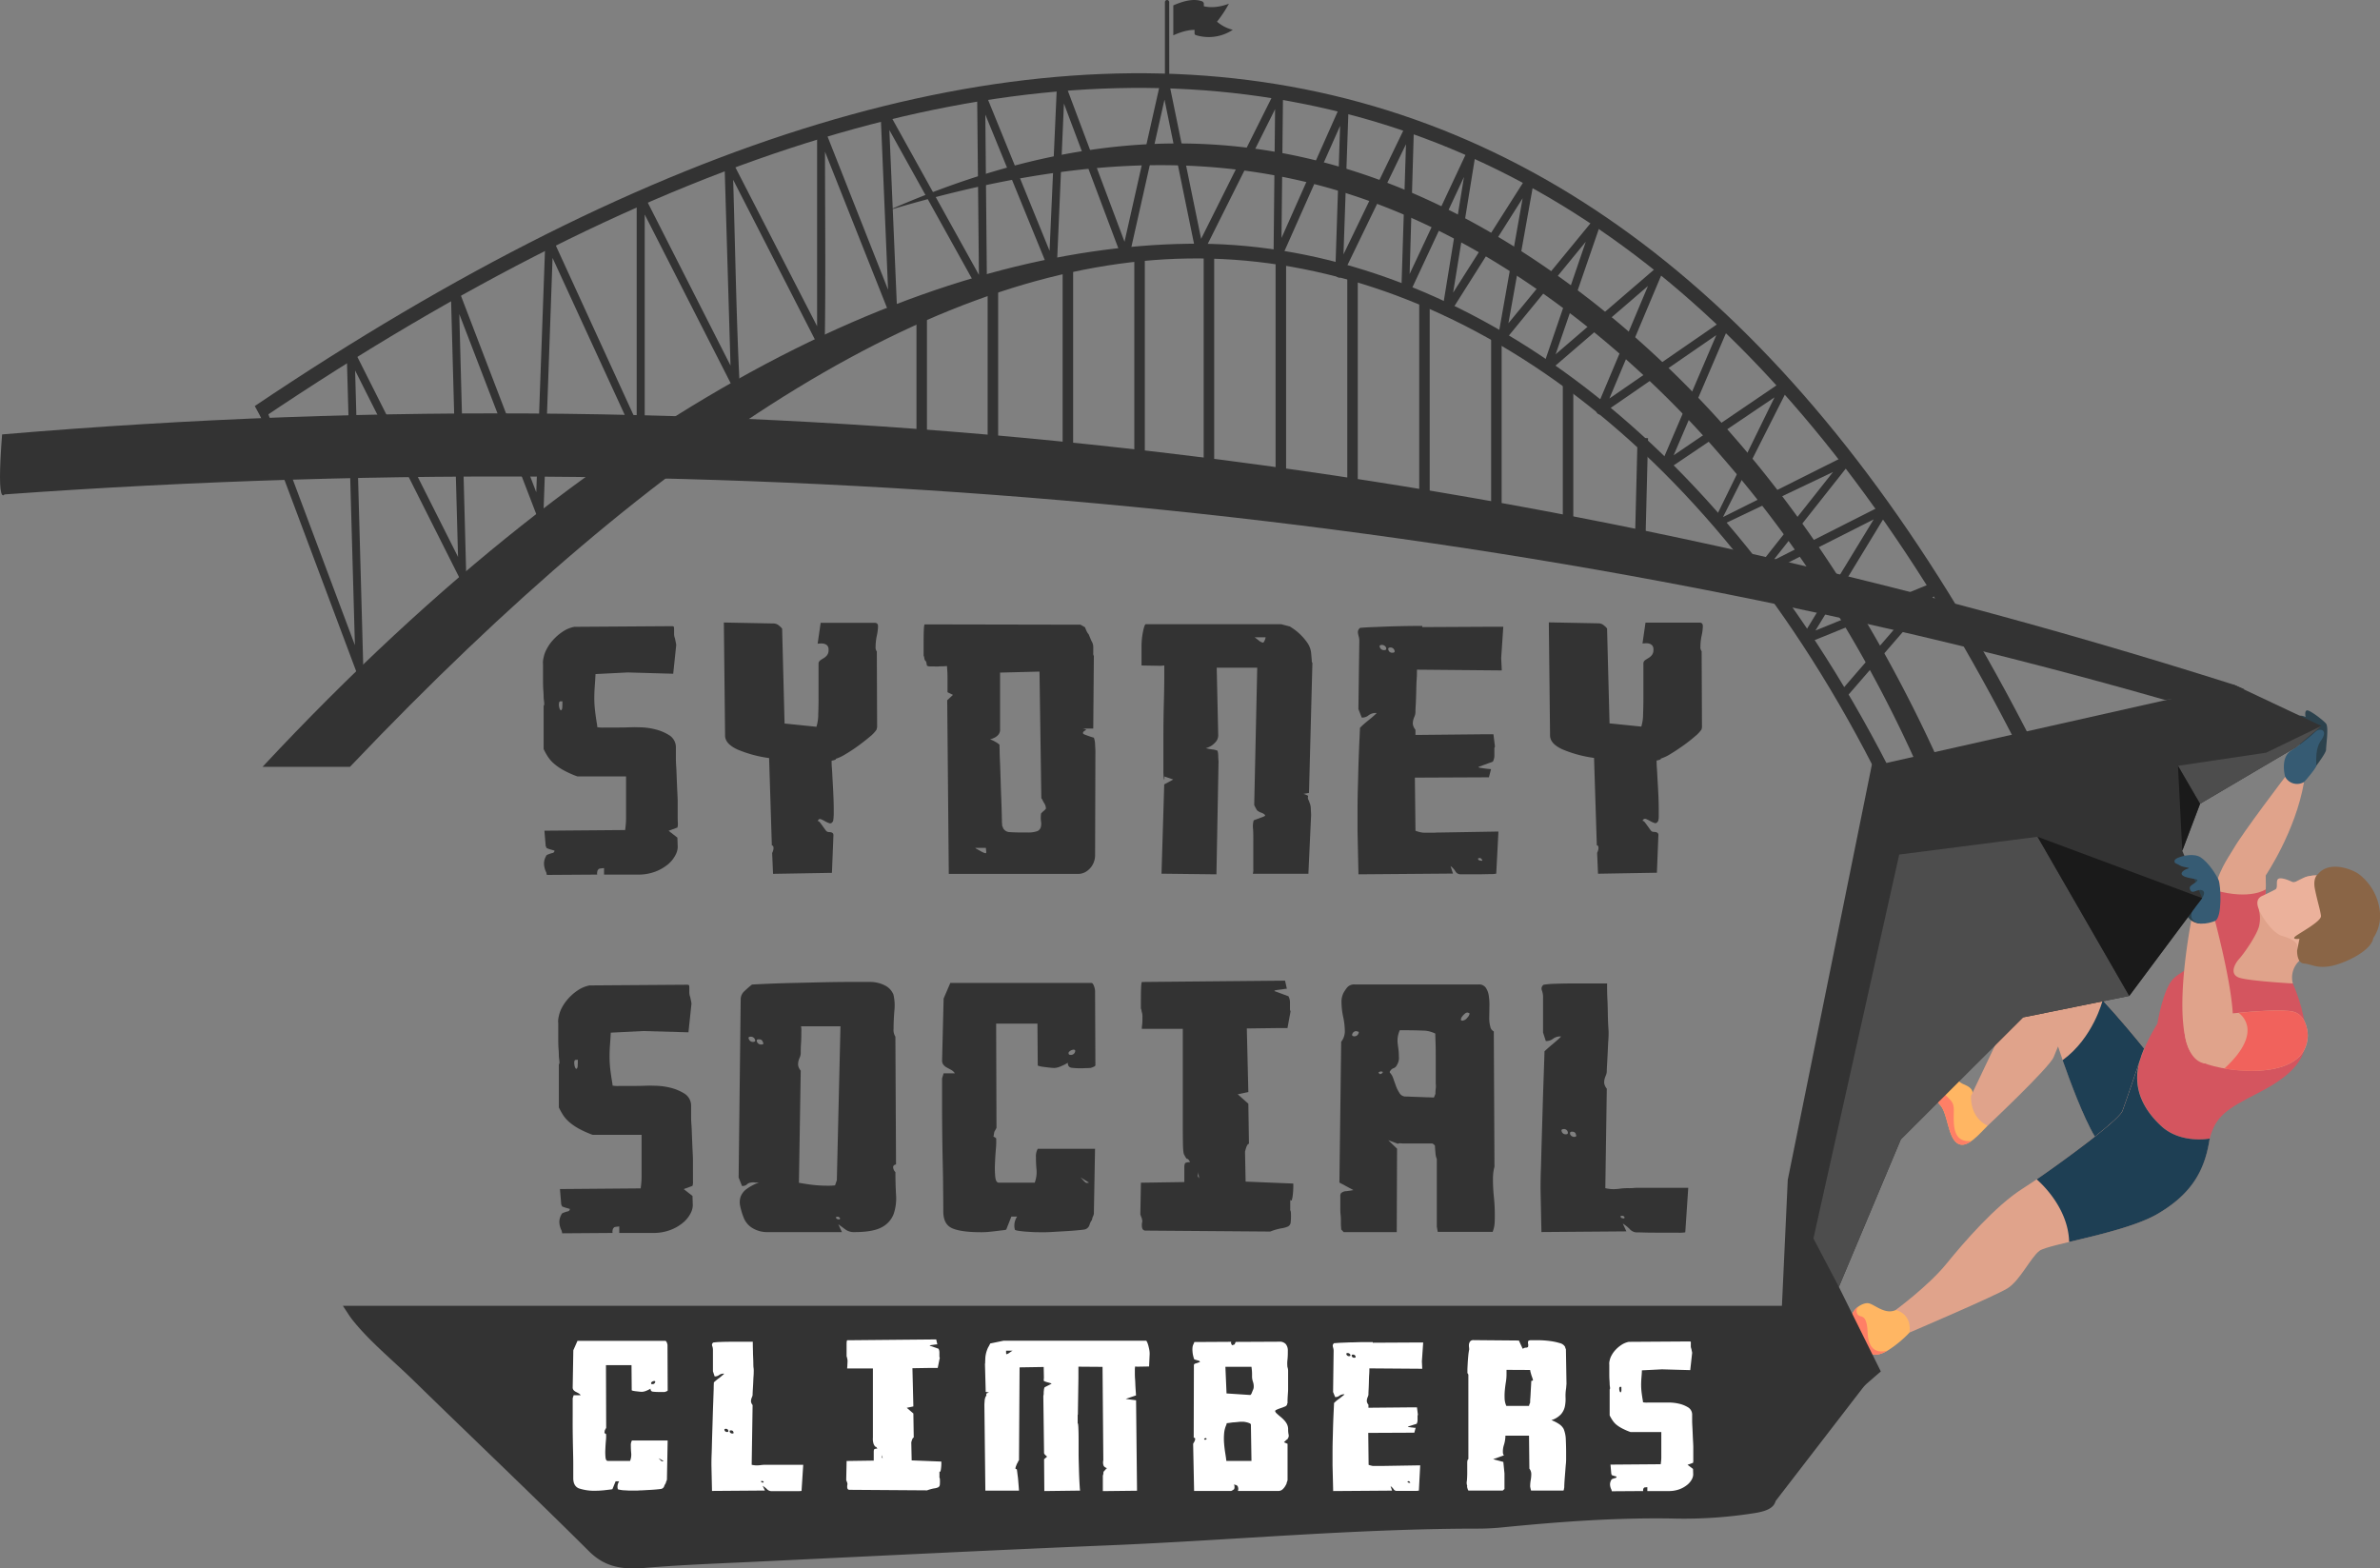
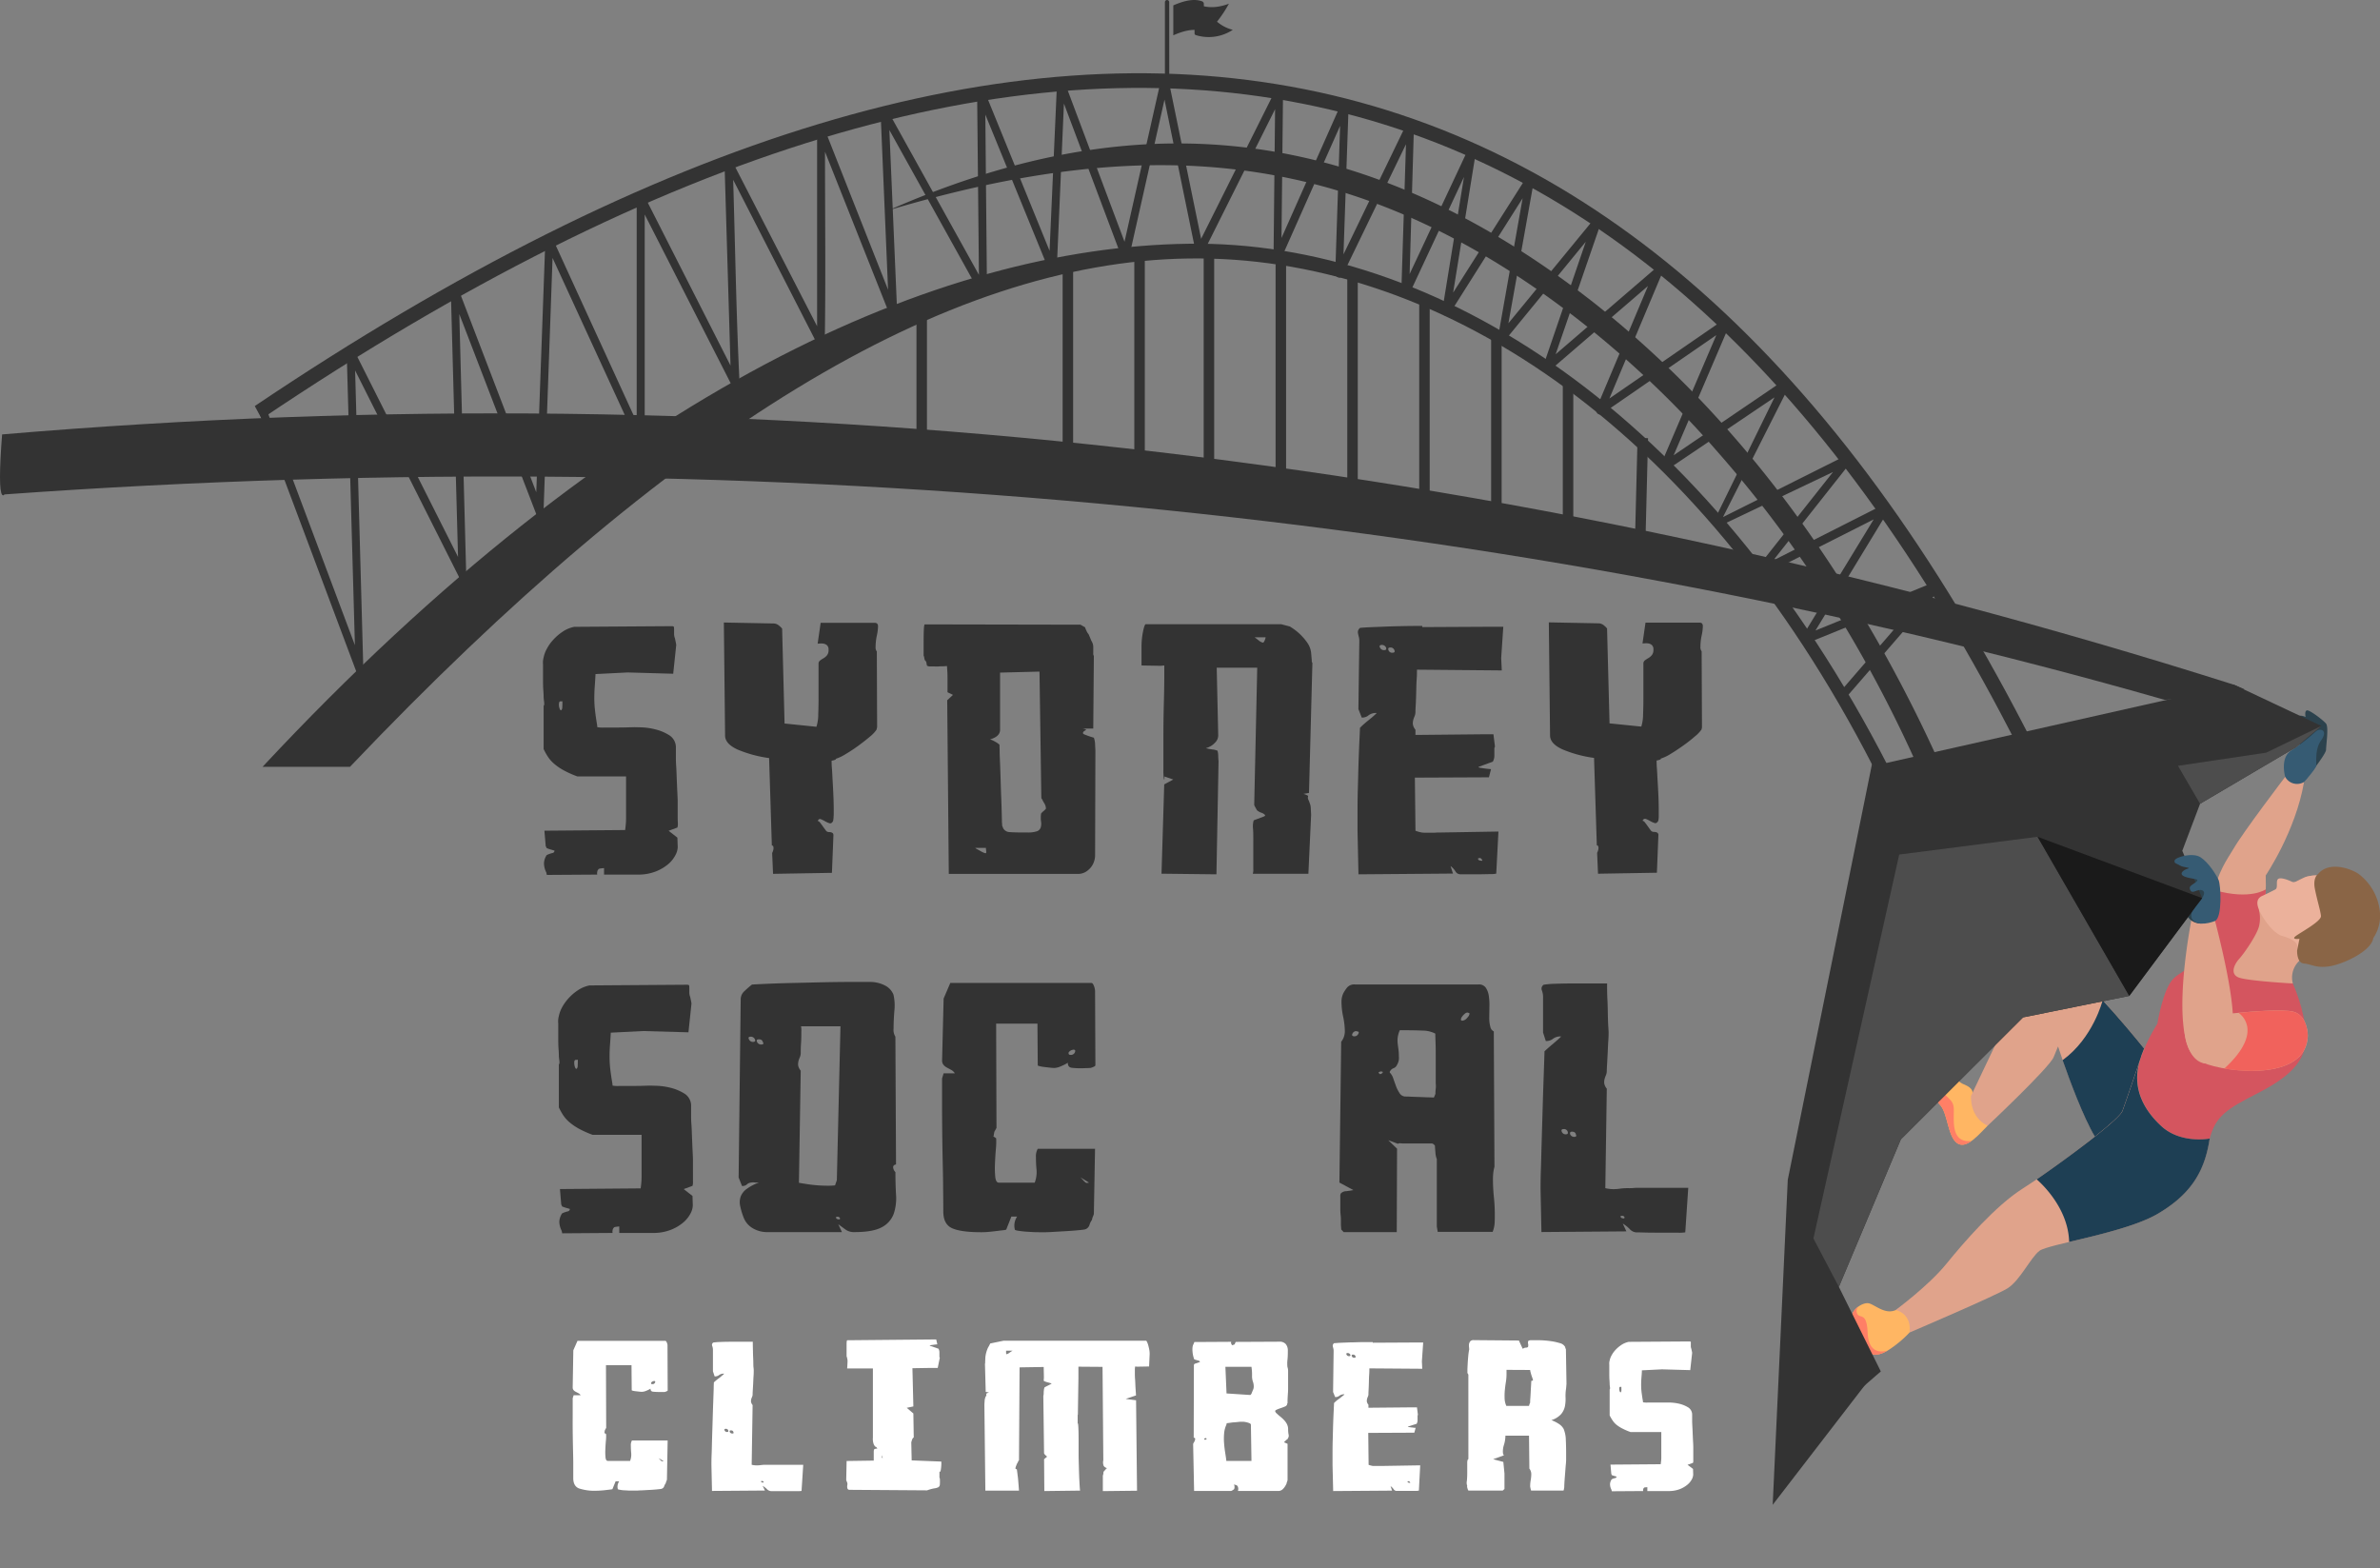
<svg xmlns="http://www.w3.org/2000/svg" viewBox="0 0 789.44 520.24">
  <rect x="0" y="0" width="789.44" height="520.24" fill="#808080" stroke="none" />
  <defs>
    <style>.bb25967a-488a-48c7-9046-f969e6746506,.f59ab51c-deb4-459d-818e-a809468c6406{fill:#333;}.b6a88eff-46bc-4483-8eeb-d8b51c227eb8{fill:#fff;}.bb25967a-488a-48c7-9046-f969e6746506{fill-rule:evenodd;}.f03c553d-9c4f-4aa2-a2f2-8567947ed288{fill:#e0a38b;}.f651e506-0300-40f4-bd10-dbe39b11cd31{fill:#d4555f;}.a8403a60-7730-47eb-80ca-459b5987c8f4{fill:#ffb663;}.b67b8f11-d9d3-4727-a3bd-0094e47fa154{fill:#ebb19b;}.f2fedaf3-6e6b-4d8d-8880-629a75192087{fill:#2c424d;}.e820929d-fe45-4fb7-870b-a069ba200ad7{fill:#365b73;}.a5e74146-731e-437d-8ff5-bb8787a96bd2{fill:#1e3f54;}.bfc6a9b0-3414-4612-af7f-341f20bf93f6{fill:#f1625c;}.a0b8e6ca-fc38-4ab6-b535-cbfa0e859ce3{fill:#ff7f66;}.ba0e45ab-751c-4b6f-b21f-b4746d3c05f7{fill:#4d4d4d;}.b06d0932-1e00-442c-9ab8-bc1aa43877d0{fill:#8a6546;}.adbe43bc-7809-418c-938c-34bab4f46857{fill:#1a1a1a;}</style>
  </defs>
  <g id="af245105-8c05-4223-905b-89d7cabefd99" data-name="Layer 2">
    <g id="b22b7409-fcce-404e-ab0a-68d81ce3ca81" data-name="Layer 1">
-       <path class="f59ab51c-deb4-459d-818e-a809468c6406" d="M589,497.12c0,2.87-2.92,4.12-7,4.75a149,149,0,0,1-25.81,1.83c-19.38-.42-38.46,1-57.51,2.87a80.93,80.93,0,0,1-8.1.45c-41,0-81.61,3.84-122.45,5.53-39.55,1.63-79.06,3.62-118.58,5.5-11.91.57-23.87,1-35.67,2-8.8.79-14-1-18.59-5.6-19.09-19-38.79-37.67-58.11-56.54-6.91-6.75-14.8-13.14-20.46-20.36-1-1.31-1.81-2.7-3-4.44H610.07" />
      <path class="f59ab51c-deb4-459d-818e-a809468c6406" d="M200.45,241.31h4q2.22,0,3.93-.06l2.11-.05,2.22.05a22.12,22.12,0,0,1,4.58.65,15.5,15.5,0,0,1,4.58,1.89,4.74,4.74,0,0,1,2.32,3.89v4c0,.29,0,1.11.1,2.48s.13,2.87.2,4.49.13,3.13.2,4.54.1,2.29.1,2.65v4.32c0,1.22,0,2.14.05,2.76a4.18,4.18,0,0,1-.15,1.56l-2.92,1.08,2.92,2.27.11,3.14a6.14,6.14,0,0,1-.81,2.75,10,10,0,0,1-2.46,3,14.73,14.73,0,0,1-4.13,2.37,15.7,15.7,0,0,1-5.79,1H200.36v-2.16l-1,.11c-.57.07-.86.18-.86.32a1.29,1.29,0,0,0-.4.87,1.8,1.8,0,0,0,0,.86l-16.71.11-.2-.86a6.61,6.61,0,0,1-.75-3,5.15,5.15,0,0,1,.75-2.48c0-.15.23-.31.7-.49a11.44,11.44,0,0,1,1.11-.38c.61-.07.91-.36.91-.86l-1.31-.38a7,7,0,0,1-1.31-.49l-.05-.11a.54.54,0,0,1-.05-.21.76.76,0,0,1-.2-.54l-.41-4.87,26.78-.22.15-1.29a21.84,21.84,0,0,0,.15-2.49V257.52H191.49a33.28,33.28,0,0,1-4.48-2,17.88,17.88,0,0,1-3.17-2.16,11,11,0,0,1-2.11-2.38,19.21,19.21,0,0,1-1.41-2.54V234.07c.21-.07.25-.5.15-1.3s-.15-1.29-.15-1.51,0-1-.1-2.27-.1-2.7-.1-4.21v-4.33a6.66,6.66,0,0,1,.2-2.37,9.49,9.49,0,0,1,1-2.76,14.16,14.16,0,0,1,2.16-3.08,16.93,16.93,0,0,1,3.12-2.7,10.59,10.59,0,0,1,3.88-1.63l32.31-.22c.47,0,.72.11.75.32a5.21,5.21,0,0,1,.05.87v1.3a4.21,4.21,0,0,0,.31,1.62c.06.36.15.77.25,1.24a5.71,5.71,0,0,1,.15.92l-1,9.51-15.1-.43-10.67.54c-.06,1.37-.15,2.72-.25,4.06s-.15,2.68-.15,4.05a34.67,34.67,0,0,0,.26,4.16c.16,1.4.38,2.9.65,4.49l.1.86A10.48,10.48,0,0,0,200.45,241.31Zm-14-8.7a1.27,1.27,0,0,1-.5,0c-.27,0-.44.17-.5.49a3.62,3.62,0,0,0,.2,2c.13.33.27.49.4.49s.42-.29.45-.86.06-1.08.05-1.52v-.54C186.55,232.63,186.52,232.57,186.45,232.61Z" />
      <path class="f59ab51c-deb4-459d-818e-a809468c6406" d="M271.22,272.31c.27,0,.55.2.85.6s.61.81.91,1.24.6.84.91,1.24a1.22,1.22,0,0,0,.95.59c1.08,0,1.61.33,1.61,1l-.5,12.53-19.53.33-.3-6.91.15-.33a3.24,3.24,0,0,0,.25-.81,2,2,0,0,0,0-.92.47.47,0,0,0-.5-.43l-.91-29a41,41,0,0,1-10.42-2.81q-4.08-1.85-4.18-4.54l-.41-37.61,16.51.32a2.83,2.83,0,0,1,1.91.81,4.38,4.38,0,0,1,.91.92l.81,31.45,10.57,1.08a13.64,13.64,0,0,0,.6-4.11c.07-1.87.1-3.6.1-5.19V220.22a1.34,1.34,0,0,1,.5-1.14,11.7,11.7,0,0,1,1.16-.75,4.51,4.51,0,0,0,1.16-1,2.72,2.72,0,0,0,.5-1.78,1.91,1.91,0,0,0-.5-1.51,2.31,2.31,0,0,0-1.11-.54,4.47,4.47,0,0,0-1.21-.06l-.8.06,1-6.92h17.92c.74,0,1.11.39,1.11,1.18a16.25,16.25,0,0,1-.41,3.14,18.78,18.78,0,0,0-.4,3.67,2.23,2.23,0,0,0,.41,1.52l.1,25.07-.05.22-.15.64a10.66,10.66,0,0,1-2.21,2.33q-1.71,1.45-3.83,3t-4.18,2.76a14,14,0,0,1-3.27,1.57c.14.21-.33.43-1.41.65,0,.43,0,1.29.11,2.59s.15,2.76.25,4.38.18,3.29.25,5,.1,3.28.1,4.65c0,.79,0,1.46-.05,2a10.23,10.23,0,0,1-.15,1.35c-.33.65-.74.9-1.21.76a7.63,7.63,0,0,1-1.46-.65,11.48,11.48,0,0,0-1.41-.7C271.84,271.54,271.49,271.73,271.22,272.31Z" />
      <path class="f59ab51c-deb4-459d-818e-a809468c6406" d="M316.1,230.48l-1.81-.87v-4c0-.93,0-1.84-.05-2.7s-.08-1.55-.15-2L313,221h-.4c-.34,0-.76,0-1.26.05s-1,0-1.56,0-.92,0-1.36,0a2,2,0,0,1-.95-.27l-.16-.81a1.39,1.39,0,0,0-.55-1,7.54,7.54,0,0,1-.2-.86,1.86,1.86,0,0,0-.2-.65v-2.92c0-1.73,0-3.4.05-5s.15-2.44.35-2.44l51.64.1,1.51.87a6.14,6.14,0,0,0,.4,1,4.81,4.81,0,0,0,.81,1.35l.9,2.16a3.66,3.66,0,0,1,.61,2.17v1.94a1.32,1.32,0,0,0,.2.87l-.2,24.1h-3.52a3.85,3.85,0,0,1,1.11.32c.06.07,0,.16-.2.27a3.4,3.4,0,0,0-.61.43.57.57,0,0,0-.1.71,2.41,2.41,0,0,0,.66.32c.36.15.75.29,1.15.43s.79.27,1.16.38l.55.16a7,7,0,0,1,.41,2.33c.06,1.11.1,1.78.1,2l-.1,34.8a6.19,6.19,0,0,1-.35,1.94,6.05,6.05,0,0,1-1.1,2,6.37,6.37,0,0,1-1.82,1.52,5,5,0,0,1-2.46.59H314.71l-.52-57.6Zm8,51.17,1.05.59a8.87,8.87,0,0,0,1.06.54,2.08,2.08,0,0,0,.71.22c.2,0,.26-.25.2-.76a8.93,8.93,0,0,1-.1-1h-3.53A3.18,3.18,0,0,0,324.07,281.65ZM335,276c.94.07,2.08.11,3.42.11h2.32a8.86,8.86,0,0,0,3.32-.43,2,2,0,0,0,1.15-1.25,4.36,4.36,0,0,0,.1-1.94,9.51,9.51,0,0,1,0-2.54c0-.15.26-.43.76-.87a4.51,4.51,0,0,0,.86-.86,3.48,3.48,0,0,0-.51-1.73,9.24,9.24,0,0,1-.6-1.08,2.44,2.44,0,0,0-.41-.65l-.61-42-13.08.33v18.69c.13,1.66-1,2.81-3.32,3.46a7.34,7.34,0,0,1,1.66.76,6.85,6.85,0,0,1,1.46,1l.05,1.84c0,1.22.08,2.74.15,4.54s.14,3.76.2,5.89.14,4.12.21,6,.12,3.45.15,4.75.05,2,.05,2.16c0,.36,0,.7.05,1s0,.52,0,.59l.4,1A2.55,2.55,0,0,0,335,276Z" />
      <path class="f59ab51c-deb4-459d-818e-a809468c6406" d="M403.49,290l-18.22-.21.9-29.62,3-1.62-2.92-1c0-.07,0,.05,0,.38s-.05.55-.05.7-.05,0-.15-.38a17.87,17.87,0,0,1-.15-3.08V244.4q0-5.84.14-10.91t.15-8.65v-4.11l-1.1.11-6.45-.11v-6.26a25.16,25.16,0,0,1,.5-5c.34-1.62.64-2.43.91-2.43h44.9l2.91.76,1.06.7a17.91,17.91,0,0,1,2.32,1.89,18.37,18.37,0,0,1,2.36,2.75,7.26,7.26,0,0,1,1.31,3.52l.2,2.37a1.29,1.29,0,0,0,.21.87L434.19,263l-1.82.33a5.67,5.67,0,0,1,1.52.64,2,2,0,0,1-.06.38,1.86,1.86,0,0,0,.06.71l.25.54a1.34,1.34,0,0,1,.15.43,5.4,5.4,0,0,1,.5,2.32c.07,1.12.1,1.79.1,2l-.9,19.46H415.57c.07-.36.12-.65.15-.86a4.28,4.28,0,0,0,0-.55v-9.51c0-1.58,0-2.95-.1-4.1a7.1,7.1,0,0,1,.2-2.6c0-.07.2-.18.6-.32l1.31-.49,1.31-.49c.4-.14.6-.28.6-.43s-.38-.57-1.15-.86a4.24,4.24,0,0,1-1.57-.87l-.55-1a3.77,3.77,0,0,1-.35-.76l1-45.5H403.58l.5,22.37a3.34,3.34,0,0,1-1.05,2.48,6.27,6.27,0,0,1-3.07,1.84,19.28,19.28,0,0,0,2.21.43,5.16,5.16,0,0,1,1.71.44,6.24,6.24,0,0,0,.11.64,7.34,7.34,0,0,1,.1,1.19,8.46,8.46,0,0,0,.05,1c0,.32.05.52.05.59Zm14-77.6a3.15,3.15,0,0,0,1.41.75c.2,0,.4-.25.6-.76a3.61,3.61,0,0,0,.3-1h-3.62Z" />
      <path class="f59ab51c-deb4-459d-818e-a809468c6406" d="M496.3,289.77a8.78,8.78,0,0,1-2,.16c-1.18,0-2.5.06-4,.06h-5.84a1.89,1.89,0,0,1-1.71-1,6.26,6.26,0,0,0-1.61-1.73l.81,2.49L450.6,290l-.31-14.27v-5.29c0-2.6,0-5.52.1-8.76s.15-6.3.25-9.18.2-5.36.3-7.41.15-3.22.15-3.51q-.19,0,.66-.81c.57-.54,1.24-1.12,2-1.73s1.46-1.19,2.06-1.73.88-.81.81-.81a3.92,3.92,0,0,0-2.67.76,3.31,3.31,0,0,1-2.26.75l-1.11-2.81.3-22.69a5.1,5.1,0,0,0-.16-1.25c-.1-.39-.18-.75-.25-1.08a2,2,0,0,1,0-1,2,2,0,0,1,.66-.92c.6-.07,1.67-.14,3.22-.22l5.28-.21c2-.08,4.05-.13,6.19-.17s4.13-.05,5.94-.05V208l21.24-.11h5.64l-.7,10.37.2,4.11L470,222.12v.33c0,.64,0,1.65-.1,3s-.11,2.79-.15,4.27-.08,2.83-.15,4-.1,2-.1,2.27a3.84,3.84,0,0,1-.3,1.62,6.93,6.93,0,0,0-.45,1.3,4.31,4.31,0,0,0-.1,1.35,3.76,3.76,0,0,0,.85,1.79v1.72l22.35-.22h3.52l.51,4.11a1.27,1.27,0,0,0-.2.86v1.95a4.19,4.19,0,0,1-.51,2.16l-4.73,1.73v.11c0,.07.22.14.66.22l1.41.21c.5.07,1,.13,1.41.16l.65.06-.7,2.7-24.56.11.2,17.62a11.91,11.91,0,0,0,2.16.59,9.1,9.1,0,0,0,1,.06h2.42c.53,0,1,0,1.51-.06l.7,0,19.73-.33Zm-37.16-74.13c.6,0,.81-.29.6-.87a1.49,1.49,0,0,0-1.31-.86c-.73,0-1,.29-.7.86A1.43,1.43,0,0,0,459.14,215.64Zm2.72.86c.67,0,.89-.29.65-.86a1.33,1.33,0,0,0-1.36-.87q-.9,0-.6.87A1.25,1.25,0,0,0,461.86,216.5Zm29.2,68.95c.68.14.81,0,.41-.43a.73.73,0,0,0-.91-.38c-.4.11-.47.23-.2.38C490.36,285.23,490.59,285.38,491.06,285.45Z" />
      <path class="f59ab51c-deb4-459d-818e-a809468c6406" d="M544.81,272.25c.27,0,.56.2.86.6s.6.81.91,1.24.6.85.9,1.24a1.24,1.24,0,0,0,1,.6c1.07,0,1.61.32,1.61,1l-.5,12.54-19.53.33-.3-6.92.15-.33a3.72,3.72,0,0,0,.25-.81,2,2,0,0,0,0-.92.49.49,0,0,0-.5-.43l-.92-29a41.11,41.11,0,0,1-10.42-2.81c-2.71-1.22-4.11-2.74-4.17-4.54l-.41-37.61,16.51.32a2.85,2.85,0,0,1,1.91.81,4.47,4.47,0,0,1,.9.92l.82,31.45L544.41,241a13.91,13.91,0,0,0,.6-4.11c.07-1.87.1-3.6.1-5.19V220.16a1.35,1.35,0,0,1,.51-1.14,10.63,10.63,0,0,1,1.16-.75,4.43,4.43,0,0,0,1.15-1,2.71,2.71,0,0,0,.51-1.79,1.89,1.89,0,0,0-.51-1.51,2.23,2.23,0,0,0-1.1-.54,4.48,4.48,0,0,0-1.21-.05l-.81.05,1-6.92h17.92c.73,0,1.1.39,1.1,1.19a16.11,16.11,0,0,1-.4,3.13,18.06,18.06,0,0,0-.4,3.68,2.2,2.2,0,0,0,.4,1.51l.11,25.07,0,.22-.15.65a11,11,0,0,1-2.22,2.32c-1.14,1-2.41,2-3.82,3s-2.8,1.93-4.18,2.76a14.15,14.15,0,0,1-3.27,1.57c.13.22-.34.43-1.41.65,0,.43,0,1.3.1,2.59s.15,2.76.25,4.38.19,3.3.26,5,.1,3.28.1,4.65c0,.79,0,1.46,0,2s-.09,1-.15,1.35c-.34.65-.74.9-1.21.76a7.37,7.37,0,0,1-1.46-.65,11.48,11.48,0,0,0-1.41-.7C545.43,271.48,545.08,271.68,544.81,272.25Z" />
      <path class="f59ab51c-deb4-459d-818e-a809468c6406" d="M205.51,360.19h4c1.48,0,2.79,0,3.93-.05l2.11-.06,2.22.06a22.06,22.06,0,0,1,4.58.64,16,16,0,0,1,4.58,1.89,4.72,4.72,0,0,1,2.31,3.89v4c0,.29,0,1.12.11,2.49s.13,2.86.2,4.48.13,3.14.2,4.54.1,2.29.1,2.65V389c0,1.23,0,2.15,0,2.76a4.26,4.26,0,0,1-.15,1.57l-2.92,1.08,2.92,2.27.1,3.13a6.19,6.19,0,0,1-.8,2.76,10,10,0,0,1-2.47,3,14.54,14.54,0,0,1-4.12,2.38,15.75,15.75,0,0,1-5.79,1H205.41v-2.16l-.95.11c-.57.07-.86.18-.86.33a1.26,1.26,0,0,0-.4.86,1.68,1.68,0,0,0,0,.86l-16.71.12-.2-.87a6.73,6.73,0,0,1-.76-3,5.28,5.28,0,0,1,.76-2.49c0-.14.23-.31.7-.49a10.88,10.88,0,0,1,1.11-.37c.6-.08.91-.36.91-.87l-1.31-.38a7.92,7.92,0,0,1-1.31-.48l0-.11a.44.44,0,0,1-.05-.22.72.72,0,0,1-.2-.54l-.41-4.86,26.78-.22.15-1.3a21.57,21.57,0,0,0,.15-2.49V376.4H196.55a34.58,34.58,0,0,1-4.48-2,19,19,0,0,1-3.17-2.16,11.6,11.6,0,0,1-2.12-2.38,23.57,23.57,0,0,1-1.41-2.54V353q.3-.1.15-1.29c-.1-.79-.15-1.3-.15-1.52s0-1-.1-2.26-.1-2.71-.1-4.22v-4.32a6.48,6.48,0,0,1,.2-2.38,10,10,0,0,1,1-2.76,14.84,14.84,0,0,1,2.17-3.08,16.3,16.3,0,0,1,3.12-2.7,10.7,10.7,0,0,1,3.87-1.62l32.32-.23q.71,0,.75.33a6.41,6.41,0,0,1,.05.86v1.3a4.32,4.32,0,0,0,.3,1.62c.07.36.16.78.26,1.25a5.65,5.65,0,0,1,.15.91l-1,9.51-15.1-.42-10.67.54c-.06,1.37-.15,2.72-.25,4s-.15,2.69-.15,4.05a36.69,36.69,0,0,0,.25,4.16c.17,1.41.39,2.91.66,4.49l.1.86A9.78,9.78,0,0,0,205.51,360.19Zm-14-8.7a1.23,1.23,0,0,1-.5.06c-.27,0-.44.16-.5.49a3.13,3.13,0,0,0,0,1,3.31,3.31,0,0,0,.25,1c.13.32.27.48.4.48s.42-.28.45-.86.05-1.08.05-1.51v-.54C191.61,351.51,191.58,351.46,191.51,351.49Z" />
      <path class="f59ab51c-deb4-459d-818e-a809468c6406" d="M296.65,335.37c-.17,2.2-.25,4.12-.25,5.78a4.2,4.2,0,0,0,.6,2.7l.21,42.37c-.67.14-1,.49-.95,1a2.48,2.48,0,0,0,.75,1.56c0,2.6.07,5.08.2,7.46a16.2,16.2,0,0,1-.75,6.32,8.22,8.22,0,0,1-3.87,4.44q-2.93,1.67-9.16,1.67a4.8,4.8,0,0,1-3-.86c-.77-.58-1.56-1.15-2.37-1.73l1.21,2.59H254.74a9.35,9.35,0,0,1-5.09-1.3,7,7,0,0,1-2.87-3.24,23,23,0,0,1-1.25-4.05,5.85,5.85,0,0,1,.15-3.19,5.66,5.66,0,0,1,2-2.54,15.42,15.42,0,0,1,4.07-2.11c-.2,0-.5,0-.9,0s-.67-.06-.81-.06a4.65,4.65,0,0,0-1.46.17,2.11,2.11,0,0,0-.75.43,2.19,2.19,0,0,1-1.71.59L245,390.55l.69-59.22a3.65,3.65,0,0,1,1.31-2.65c.87-.83,1.68-1.53,2.42-2.11,1-.07,2.78-.16,5.33-.27s5.39-.2,8.51-.27l9.46-.22q4.79-.1,8.1-.11h7.75a10.6,10.6,0,0,1,4.79,1.08,5.84,5.84,0,0,1,3,3.13A16.12,16.12,0,0,1,296.65,335.37Zm-46.25,9.36a1.43,1.43,0,0,0-1.41-.87c-.67,0-.86.29-.56.87a1.4,1.4,0,0,0,1.26.86C250.43,345.59,250.67,345.3,250.4,344.73Zm2.61.86c-.13-.57-.57-.86-1.3-.86s-.81.29-.61.86a1.49,1.49,0,0,0,1.31.87Q253.63,346.46,253,345.59Zm25.77-5.19H265.7a6.9,6.9,0,0,1,.1,1.73c0,1.22,0,2.54-.1,3.95s-.1,2.39-.1,3a3.84,3.84,0,0,1-.3,1.62,5.94,5.94,0,0,0-.46,1.3,4.63,4.63,0,0,0-.1,1.35,3.82,3.82,0,0,0,.86,1.78l-.6,37.18c2,.36,3.71.61,5.09.75a43.51,43.51,0,0,0,4.68.22c.53,0,1,0,1.51-.05l.7-.06.6-1.73ZM278.59,404a.87.87,0,0,0-1-.38c-.41.11-.47.24-.2.38,0,.22.23.36.7.43S278.73,404.31,278.59,404Z" />
      <path class="f59ab51c-deb4-459d-818e-a809468c6406" d="M313,331.2l2.22-5.18h46.7a.75.75,0,0,1,.66.43,4.2,4.2,0,0,1,.4.92,5,5,0,0,1,.2.86l.05.38.11,24.75c0,.14-.2.31-.6.49a6.91,6.91,0,0,1-1,.37l-1.21.06c-.74,0-1.37.05-1.91.05a25.42,25.42,0,0,1-3.12-.16c-.87-.11-1.31-.66-1.31-1.67a13.23,13.23,0,0,1-2.22,1.13,6.11,6.11,0,0,1-2.21.6,15.2,15.2,0,0,1-1.56-.11l-1.86-.22a10.19,10.19,0,0,1-1.51-.27c-.41-.1-.61-.19-.61-.27l-.1-13.83H330.42l.11,34.59-.71,1.29-.15.82a3,3,0,0,0-.05.48c-.2.07-.13.22.2.43a3.87,3.87,0,0,1,.61.44,24.11,24.11,0,0,1-.1,3.51q-.21,2.43-.3,4.92a29,29,0,0,0,.1,4.37c.13,1.26.54,1.9,1.21,1.9h11.87a9.8,9.8,0,0,0,.61-4.27,39.86,39.86,0,0,1-.2-4.16,5,5,0,0,1,.6-2.81h19l-.39,21.61a4.54,4.54,0,0,1-.31.87,3.41,3.41,0,0,0-.3,1.08,5.23,5.23,0,0,0-.85,1.73,2.19,2.19,0,0,1-1.87,1.51c-.46.07-1.3.16-2.51.27s-2.48.2-3.83.27l-3.77.22c-1.18.07-2,.11-2.37.11h-2.41c-.47,0-1.13,0-2-.05s-1.69-.09-2.56-.16-1.65-.17-2.32-.27-1-.24-1.11-.38l-.15-.81c0-.18,0-.24,0-.17a5.4,5.4,0,0,1,.91-3.35h-1.91l-1.71,4.33a4.71,4.71,0,0,1-1.16.21l-2.22.27c-.84.11-1.71.2-2.61.28s-1.67.1-2.27.1q-6.64,0-9.61-1.29c-2-.86-3-2.74-3-5.62q0-3.24-.06-7.73c0-3-.08-6.1-.15-9.35s-.12-6.46-.15-9.67-.05-6.11-.05-8.7v-8.65L313,356h3.72a3.33,3.33,0,0,0-1.21-1.13l-1.4-.76a3.69,3.69,0,0,1-1.16-.92,2.29,2.29,0,0,1-.46-1.51Zm42.08,18.69a1.41,1.41,0,0,0,1.46-.86q.36-.87-.45-.87a2.26,2.26,0,0,0-1.61.87C354.35,349.6,354.55,349.89,355.08,349.89Zm5.45,42.48a1.78,1.78,0,0,0,.35-.06l.35-.05-2.82-1.73.81.86a6.49,6.49,0,0,0,.91.87l.15.05A.69.69,0,0,0,360.53,392.37Z" />
-       <path class="f59ab51c-deb4-459d-818e-a809468c6406" d="M413.57,341.13l.5,21.07-3.52.76,3.52,3.13.21,13.3c-.2,0-.39.14-.56.43a4.74,4.74,0,0,0-.4.92c-.1.32-.18.61-.25.86l-.1.38.2,9.94,15.81.65a26.29,26.29,0,0,1-.25,4.43l-.25,1.19a.5.5,0,0,1-.36-.16c-.1-.11-.15.2-.15.92v1.94a1.58,1.58,0,0,0,.2,1,20.45,20.45,0,0,1-.05,3.52,1.72,1.72,0,0,1-.9,1.4,7.81,7.81,0,0,1-2.17.6,19.49,19.49,0,0,0-3.72,1.08l-41.47-.32a1.07,1.07,0,0,1-.91-.59,3.05,3.05,0,0,1-.2-1.14,5.64,5.64,0,0,1,.1-1.08c.07-.36.07-.57,0-.65a3.55,3.55,0,0,0-.3-1.08,5,5,0,0,1-.3-.86l.19-10.48,14.4-.22v-4.87c0-.86.15-1.37.45-1.51a3.68,3.68,0,0,1,1.46-.22,3.3,3.3,0,0,0-.7-1,.9.9,0,0,0-.41-.11l-.15-.16a7.79,7.79,0,0,1-.65-1.13c-.27-.29-.42-1.52-.46-3.68s-.05-4.68-.05-7.56V341.24H378.74c0-.14,0-.57.1-1.29s.1-1.52.1-2.38a5.5,5.5,0,0,0-.1-1.52,7.24,7.24,0,0,1-.21-.86,1.5,1.5,0,0,0-.2-.65v-1.4c0-1.73,0-3.41.05-5s.15-2.43.35-2.43l47.42-.44.6,2.7c-.13,0-.5,0-1.11.11s-1.26.16-2,.27-1,.2-1,.27v.11l4.64,1.72a4.33,4.33,0,0,1,.5,2.17v1.94a1.33,1.33,0,0,0,.2.86L427.05,341h-3.52Zm-16.2,48.47a1.23,1.23,0,0,0-.1.38.59.59,0,0,0,.05.22,5.65,5.65,0,0,0,.45.65,13.17,13.17,0,0,1-.25-2c0-.69,0-.85,0-.49A4.45,4.45,0,0,1,397.37,389.6Z" />
      <path class="f59ab51c-deb4-459d-818e-a809468c6406" d="M495.71,387a12.8,12.8,0,0,0-.4,2.11,19.69,19.69,0,0,0-.1,2,57.11,57.11,0,0,0,.3,5.84,56.29,56.29,0,0,1,.31,6.05c0,.79,0,1.66-.05,2.59a9.7,9.7,0,0,1-.66,3H476.89l-.3-1.73V384.45a6.51,6.51,0,0,1-.46-2.16q-.15-1.62-.15-2.16c0-.14-.13-.32-.4-.54a1.15,1.15,0,0,0-.6-.32h-9.57q-.3,0-.9-.06c-.41,0-.67,0-.81.17l-3.22-1.19L463.4,381l-.1,27.67H445.69l-.81-.87c0-.07,0-.34-.05-.81s-.05-1-.05-1.67,0-1.51-.1-2.38-.1-1.73-.1-2.59v-3.46a1.83,1.83,0,0,1,.2-1.08,2.57,2.57,0,0,1,1.76-.71c.91-.1,1.7-.23,2.37-.37l-4.63-2.49.59-46.69a5.65,5.65,0,0,0,1.21-3.46,24.41,24.41,0,0,0-.56-4.86,24.34,24.34,0,0,1-.55-4.86,6.8,6.8,0,0,1,.2-1.79,7.9,7.9,0,0,1,.4-1.13,14.51,14.51,0,0,1,1.21-1.84,3.06,3.06,0,0,1,2.62-1.08h41.07a2.68,2.68,0,0,1,2.36,1.08,6.29,6.29,0,0,1,1,2.7,19.2,19.2,0,0,1,.2,3.57c0,1.3-.05,2.52-.05,3.67a10.8,10.8,0,0,0,.36,3,2.16,2.16,0,0,0,1.15,1.56Zm-45.71-45a1.43,1.43,0,0,0-1.41.87c-.26.57,0,.86.71.86a1.39,1.39,0,0,0,1.26-.86C450.86,342.38,450.68,342.09,450,342.09Zm7.25,13.83c.27.29.44.44.51.44a1.13,1.13,0,0,0,.8-.44c.27-.28.07-.43-.6-.43C457.49,355.49,457.25,355.64,457.25,355.92Zm18.83-13a9.17,9.17,0,0,0-4.18-1c-1.78-.07-3.51-.11-5.19-.11H464.3a9.32,9.32,0,0,0-.66,2.22,8.41,8.41,0,0,0-.05,2c.07.65.16,1.33.26,2.05a17.34,17.34,0,0,1,.15,2.38,4.36,4.36,0,0,1-.61,2.81,2,2,0,0,1-1.15,1.13,2.09,2.09,0,0,0-1.16,1,.44.44,0,0,0-.1.32v.11a4.83,4.83,0,0,1,1.16,1.95c.3.86.6,1.71.9,2.54a10.61,10.61,0,0,0,1.11,2.21A2.39,2.39,0,0,0,466,363.7c.41,0,1.06,0,2,.06l2.81.1,2.82.11c.91,0,1.56.06,2,.06.06-.15.15-.35.25-.6s.18-.45.25-.59c0-.36,0-.94.1-1.73a6.91,6.91,0,0,0,0-1.73v-8.21c0-1.81,0-3.48-.05-5S476.08,343.53,476.08,343Zm10.76-7a1.54,1.54,0,0,0-1,.44,5.23,5.23,0,0,0-.86.91,2.07,2.07,0,0,0-.4.92c0,.29.12.44.45.44a2.22,2.22,0,0,0,1.61-.92,2.72,2.72,0,0,0,.81-1.35C487.45,336.07,487.25,335.92,486.84,335.92Z" />
      <path class="f59ab51c-deb4-459d-818e-a809468c6406" d="M559,408.75a13,13,0,0,1-2.61.11h-5.54c-2.08,0-3.91,0-5.49-.05s-2.46-.05-2.66-.05a3.24,3.24,0,0,1-2.17-1.14,11.85,11.85,0,0,0-2.26-1.78l1.2,2.59-28.18.22L511,394.39c0-1.37,0-3.41.1-6.11s.15-5.69.25-9,.2-6.66.3-10.16.2-6.7.3-9.62l.25-7.29c.07-1.95.1-3.06.1-3.35-.13,0,.11-.27.71-.81s1.27-1.12,2-1.73,1.39-1.19,2-1.73.83-.81.76-.81a4,4,0,0,0-2.62.75,3.61,3.61,0,0,1-2.41.76l-.91-2.81V330.84a6.19,6.19,0,0,0-.41-2.38,1.55,1.55,0,0,1,.61-1.84,30.29,30.29,0,0,1,3.92-.32q2.82-.1,6.24-.11h10.88c0,1.65,0,3.4.1,5.24s.12,3.55.15,5.13.08,2.92.15,4,.1,1.66.1,1.73c0,.65,0,1.62-.1,2.92s-.13,2.61-.2,3.94-.13,2.58-.2,3.73-.1,1.88-.1,2.16a3.92,3.92,0,0,1-.3,1.63,6.61,6.61,0,0,0-.45,1.29,4.33,4.33,0,0,0-.1,1.35,3.76,3.76,0,0,0,.85,1.79l-.49,33a12.92,12.92,0,0,0,2.41.32,15.12,15.12,0,0,0,2.47-.16,19.32,19.32,0,0,1,3-.16c.47,0,1,0,1.46-.06l.75-.05h17.42ZM520,375.36a1.25,1.25,0,0,0-1.31-.86c-.67,0-.89.29-.65.87a1.33,1.33,0,0,0,1.36.86Q520.27,376.23,520,375.36Zm2.72.87c-.14-.58-.57-.87-1.31-.87q-.81,0-.6.87a1.47,1.47,0,0,0,1.3.86C522.82,377.09,523,376.81,522.69,376.23Zm16.11,27.45a.88.88,0,0,0-1-.38c-.4.11-.47.23-.2.38,0,.21.24.36.71.43S538.93,404,538.8,403.68Z" />
      <path class="b6a88eff-46bc-4483-8eeb-d8b51c227eb8" d="M190.17,447.86l1.38-3.12h29.07a.46.46,0,0,1,.41.26,2.5,2.5,0,0,1,.25.55,4.92,4.92,0,0,1,.13.52l0,.23.06,14.88c0,.09-.12.19-.37.3a4.85,4.85,0,0,1-.63.22l-.75,0c-.46,0-.86,0-1.19,0a17.68,17.68,0,0,1-1.94-.1c-.55-.06-.82-.4-.82-1a8,8,0,0,1-1.38.69,4.06,4.06,0,0,1-1.38.35c-.25,0-.57,0-1-.06l-1.16-.13a7.89,7.89,0,0,1-.94-.16c-.25-.07-.37-.12-.37-.17l-.07-8.32H201l.07,20.8-.44.78-.09.48a1.69,1.69,0,0,0,0,.3c-.13,0-.09.13.12.26a2.15,2.15,0,0,1,.38.26,13.71,13.71,0,0,1-.06,2.11c-.09,1-.15,2-.19,3a18.37,18.37,0,0,0,.06,2.63q.13,1.14.75,1.14H209a5.68,5.68,0,0,0,.37-2.57c-.08-.8-.12-1.64-.12-2.5a3,3,0,0,1,.37-1.7h11.84l-.24,13a3.27,3.27,0,0,1-.19.52,2,2,0,0,0-.19.65,3.22,3.22,0,0,0-.53,1,1.34,1.34,0,0,1-1.16.91c-.29.05-.82.1-1.57.17s-1.54.12-2.38.16l-2.35.13c-.73,0-1.22.07-1.47.07h-1.5l-1.23,0-1.59-.09c-.55,0-1-.1-1.44-.17s-.65-.14-.69-.22l-.1-.49c0-.11,0-.14,0-.1a3.18,3.18,0,0,1,.56-2h-1.19l-1.06,2.6a3.41,3.41,0,0,1-.72.13l-1.38.16c-.52.07-1.06.12-1.63.16s-1,.07-1.41.07a16.62,16.62,0,0,1-6-.78c-1.23-.52-1.85-1.65-1.85-3.38q0-1.95,0-4.65c0-1.8-.06-3.67-.1-5.62s-.07-3.89-.09-5.82,0-3.67,0-5.23v-5.2l.32-1h2.32a2,2,0,0,0-.76-.68l-.87-.46a2.29,2.29,0,0,1-.72-.55,1.34,1.34,0,0,1-.29-.91Zm26.19,11.24a.87.87,0,0,0,.91-.52c.15-.34.06-.52-.28-.52a1.45,1.45,0,0,0-1,.52C215.91,458.93,216,459.1,216.36,459.1Zm3.39,25.55.22,0,.22,0-1.75-1,.5.52a4.29,4.29,0,0,0,.56.52l.1,0Z" />
      <path class="b6a88eff-46bc-4483-8eeb-d8b51c227eb8" d="M265.87,494.52a9.05,9.05,0,0,1-1.63.06H260.8q-1.95,0-3.42,0l-1.66,0a2.09,2.09,0,0,1-1.35-.68,7.35,7.35,0,0,0-1.4-1.07l.75,1.56-17.55.13-.19-8.58c0-.82,0-2.05.07-3.67s.09-3.43.15-5.4.13-4,.19-6.11.12-4,.19-5.78l.15-4.39c0-1.17.06-1.84.06-2-.08,0,.07-.16.44-.48s.8-.68,1.26-1,.86-.72,1.22-1,.51-.49.47-.49a2.55,2.55,0,0,0-1.63.45,2.31,2.31,0,0,1-1.51.46l-.56-1.69v-7a3.56,3.56,0,0,0-.25-1.43.91.91,0,0,1,.37-1.11,20.27,20.27,0,0,1,2.45-.19c1.17-.05,2.46-.07,3.88-.07h6.77q0,1.5.06,3.15c0,1.11.07,2.14.1,3.09s0,1.75.09,2.41.06,1,.06,1c0,.38,0,1-.06,1.75s-.08,1.57-.12,2.37-.09,1.55-.13,2.25-.06,1.12-.06,1.3a2.18,2.18,0,0,1-.19,1,4.06,4.06,0,0,0-.28.78,2.72,2.72,0,0,0-.06.81,2.25,2.25,0,0,0,.53,1.08l-.31,19.82a8.83,8.83,0,0,0,1.5.2,10.5,10.5,0,0,0,1.54-.1,11.86,11.86,0,0,1,1.85-.1l.91,0,.47,0h10.83Zm-24.31-20.08a.78.78,0,0,0-.82-.52c-.41,0-.55.17-.4.52a.83.83,0,0,0,.84.52C241.56,475,241.68,474.78,241.56,474.44Zm1.69.52c-.08-.35-.35-.52-.81-.52s-.46.17-.38.52a.94.94,0,0,0,.81.52C243.33,475.48,243.46,475.3,243.25,475Zm10,16.51a.56.56,0,0,0-.63-.23c-.25.06-.29.14-.12.23,0,.13.14.21.44.26S253.36,491.68,253.28,491.47Z" />
      <path class="b6a88eff-46bc-4483-8eeb-d8b51c227eb8" d="M302.65,453.82l.31,12.67-2.19.46,2.19,1.88.13,8c-.13,0-.24.09-.35.26a3.43,3.43,0,0,0-.25.55c-.06.2-.11.37-.15.52l-.07.23.13,6,9.84.39a14.07,14.07,0,0,1-.16,2.66l-.16.72a.26.26,0,0,1-.21-.1c-.07-.06-.1.12-.1.55v1.17a.88.88,0,0,0,.13.59,13.12,13.12,0,0,1,0,2.11,1.07,1.07,0,0,1-.57.85,4.65,4.65,0,0,1-1.34.35,13.52,13.52,0,0,0-2.32.65l-25.81-.18a.68.68,0,0,1-.57-.36,1.79,1.79,0,0,1-.12-.68,3.49,3.49,0,0,1,.06-.65q.06-.33,0-.39a1.9,1.9,0,0,0-.19-.65,2.91,2.91,0,0,1-.19-.52l.13-6.31,9-.13v-2.93c0-.52.1-.82.29-.91a2.4,2.4,0,0,1,.9-.13,1.91,1.91,0,0,0-.43-.58.63.63,0,0,0-.25-.07l-.1-.09a5.56,5.56,0,0,1-.41-.69,5.15,5.15,0,0,1-.28-2.21c0-1.3,0-2.81,0-4.55V453.89H281q0-.13.06-.78c0-.43.06-.91.06-1.43a3.09,3.09,0,0,0-.06-.91c0-.13-.08-.3-.13-.52a1,1,0,0,0-.12-.39V449c0-1,0-2,0-3s.09-1.46.22-1.46l29.51-.27.37,1.63-.68.06-1.23.17c-.44.06-.63.11-.59.16v.06l2.88,1a2.48,2.48,0,0,1,.31,1.3v1.17a.78.78,0,0,0,.13.52l-.69,3.38h-2.19ZM292.56,483a.73.73,0,0,0-.06.22.28.28,0,0,0,0,.13,3.36,3.36,0,0,0,.28.39,7.87,7.87,0,0,1-.15-1.2c0-.41,0-.51,0-.29A2.33,2.33,0,0,1,292.56,483Z" />
      <path class="b6a88eff-46bc-4483-8eeb-d8b51c227eb8" d="M346.07,463.11a2.47,2.47,0,0,1,.06-.36,2.51,2.51,0,0,0,.06-.62c0-.26,0-.61.07-1a2.33,2.33,0,0,1,.25-1l2.32-1.18s-.14-.1-.41-.19-.58-.17-.91-.26a8.15,8.15,0,0,1-.91-.29c-.27-.11-.41-.21-.41-.29l.07-1-.07-3.51-8,.13L338,484.36a.82.82,0,0,0-.28.39,3.44,3.44,0,0,1-.34.65c-.09.18-.2.46-.35.85a3,3,0,0,0-.22.84.41.41,0,0,0,.28.2c.15,0,.22.11.22.19.05.35.09.69.13,1s.09.74.16,1.24.12,1.11.18,1.85.14,1.69.22,2.86H326.84l-.32-28.34c0-.13,0-.53.07-1.2a4.05,4.05,0,0,1,.25-1.4.72.72,0,0,1,.12-.26,3.25,3.25,0,0,0,.19-.33,1.06,1.06,0,0,0,0-.42,1.49,1.49,0,0,1,0-.22,3,3,0,0,1,.94-.4l-1.13-.19-.25-9.3a1.13,1.13,0,0,0,.06-.52l.06-1.43a9.6,9.6,0,0,1,.94-3.51,12.63,12.63,0,0,0,.69-1.3l4.39-.91h47.36s.13.13.25.39a6.93,6.93,0,0,1,.38,1c.12.44.24.91.34,1.43a7.51,7.51,0,0,1,.16,1.56l-.19,4.16-4,.07-.62-.07a6.8,6.8,0,0,0-.1.82c0,.32,0,.7,0,1.13,0,.65,0,1.4.07,2.25s.08,1.64.12,2.4.09,1.42.13,2,.06.91.06,1L373.39,464l3.44.45.32,30-11.34.13v-5.07a2.09,2.09,0,0,1,.09-.36,1.77,1.77,0,0,0,.1-.61.83.83,0,0,1,.28-.65c.19-.18.28-.28.28-.33a.73.73,0,0,0,.28-.32c0-.09.16-.18.41-.26-.75-.22-1.18-.6-1.28-1.14a3.28,3.28,0,0,1,0-1.53l-.26-30.94-8-.06v3.9l-.18,11.89a.26.26,0,0,1-.07.2c0,.47,0,.94,0,1.4s0,.92,0,1.39a.1.1,0,0,0,.06.1l.06,0a17.84,17.84,0,0,1,.13,1.79q.06,1.47.06,3.54c0,1.39,0,2.91,0,4.55s.06,3.25.1,4.81.09,3,.16,4.36.13,2.4.22,3.18h-.63l-11.22.14L346.32,484l1-.85-.5-.45q-.51-.47-.51-.78ZM335.92,448h-2.2c0,.09,0,.31,0,.65s.07.52.15.52a2.54,2.54,0,0,0,1-.52C335.42,448.27,335.75,448.05,335.92,448Z" />
      <path class="b6a88eff-46bc-4483-8eeb-d8b51c227eb8" d="M398,451.78c0-.26-.19-.43-.56-.51l-.82-.23c-.37-.11-.56-.21-.56-.3-.08-.26-.18-.6-.28-1a8.25,8.25,0,0,1-.22-1.39,7.2,7.2,0,0,1,0-1.47,3.14,3.14,0,0,1,.41-1.23l.18-.52,12.28-.07c-.12.09-.14.26-.06.52a1.55,1.55,0,0,0,.25.52c0,.09.14.08.41,0a2.34,2.34,0,0,1,.47-.16l.38-.85,14.41-.07a2.68,2.68,0,0,1,2.22.82,3.33,3.33,0,0,1,.66,2.17c0,1,0,2-.13,3.09a10.62,10.62,0,0,0,0,2.31,4,4,0,0,1,.22,1.46c0,.72,0,1.44,0,2.18v2.6c0,.21,0,.6,0,1.17s-.05,1.15-.09,1.75-.07,1.18-.09,1.73,0,.9,0,1.07c0,0,0,0-.07.1a3,3,0,0,0-.12.48,1.27,1.27,0,0,1-.72.59c-.4.17-.83.34-1.29.49s-.88.31-1.28.48-.62.35-.66.52l.25.52c.5.48,1,.93,1.51,1.34a12.09,12.09,0,0,1,1.31,1.23,5.52,5.52,0,0,1,.91,1.33,3.86,3.86,0,0,1,.35,1.69,8.46,8.46,0,0,0,.15,1.66,1.52,1.52,0,0,1-.22,1.27l-.12.26a3.21,3.21,0,0,0-.66.52c-.27.26-.45.43-.53.52l1.19.52v12a1.93,1.93,0,0,1-.16.55,4.84,4.84,0,0,0-.21.75l-.32.58a4.74,4.74,0,0,1-.91,1.18,2.07,2.07,0,0,1-1.53.58H410.61a2,2,0,0,0,0-1.36q-.22-.72-1.41-.72a.6.6,0,0,1,.28.52c0,.26,0,.44,0,.52l-.06.26-.13.26a5.55,5.55,0,0,0-.53.33,1,1,0,0,1-.53.19H396.08l-.32-15.6a2.27,2.27,0,0,1,.25-.49,3.28,3.28,0,0,0,.32-.65,1.47,1.47,0,0,0,.09-.62c0-.17-.18-.28-.47-.32l.06-23.93a.53.53,0,0,1,.06-.32.19.19,0,0,1,.06-.13l.07-.07a3.3,3.3,0,0,1,.87-.29C397.53,451.9,397.85,451.83,398,451.78Zm2.2,25.48c0-.17-.1-.26-.31-.26a.54.54,0,0,0-.44.26c-.13.18,0,.26.31.26S400.21,477.44,400.21,477.26Zm6.7-5.2-.12.52a8.55,8.55,0,0,0-.75,3,18.88,18.88,0,0,0,0,3.19c.08,1.06.21,2.1.37,3.12s.3,1.91.38,2.69h8.33l-.19-12c0-.22-.15-.39-.47-.52a5.66,5.66,0,0,0-1-.32,7.35,7.35,0,0,0-1.1-.17l-.66,0a8.26,8.26,0,0,0-.93.07l-1.38.13c-.5,0-1,.1-1.44.16Zm-.44-18.72.38,8.84,7.89.52a1.38,1.38,0,0,0,.5-.75c.17-.41.28-.68.32-.81a2.48,2.48,0,0,0,.31-1.3,4.76,4.76,0,0,0-.28-1.59,5.38,5.38,0,0,1-.28-1.79v-.84a13.17,13.17,0,0,0-.1-1.5l-.09-.78Z" />
      <path class="b6a88eff-46bc-4483-8eeb-d8b51c227eb8" d="M470.64,494.41a5.79,5.79,0,0,1-1.22.1c-.73,0-1.56,0-2.48,0h-3.63a1.18,1.18,0,0,1-1.06-.58,4,4,0,0,0-1-1l.5,1.49-19.54.14L442,486v-3.19c0-1.56,0-3.31.06-5.26s.09-3.8.15-5.53.13-3.22.19-4.45.09-1.94.09-2.11c-.08,0,.06-.17.41-.49s.77-.67,1.25-1,.91-.72,1.29-1,.54-.49.5-.49a2.48,2.48,0,0,0-1.66.46,2.13,2.13,0,0,1-1.41.45l-.69-1.69.18-13.65a3.08,3.08,0,0,0-.09-.75l-.16-.65a1,1,0,0,1,0-.58,1.2,1.2,0,0,1,.4-.56c.38,0,1.05-.08,2-.13l3.29-.13c1.23,0,2.51-.07,3.85-.09s2.57,0,3.7,0v.2l13.22-.07h3.5l-.43,6.24.12,2.47-17.54-.13v.2c0,.39,0,1-.06,1.82s-.08,1.68-.1,2.57-.05,1.7-.09,2.43-.06,1.19-.06,1.37a2.15,2.15,0,0,1-.19,1,4.06,4.06,0,0,0-.28.78,2.76,2.76,0,0,0-.06.82,2.18,2.18,0,0,0,.53,1.07v1l13.91-.13h2.19l.31,2.47a.81.81,0,0,0-.12.52v1.17a2.45,2.45,0,0,1-.31,1.3L467,473.16v.06s.14.09.41.13l.88.13c.31,0,.6.08.87.1l.41,0-.44,1.62-15.28.07.12,10.6a10.07,10.07,0,0,0,1.35.36l.6,0h1.5c.33,0,.65,0,.94,0l.44,0,12.28-.2Zm-23.13-44.59c.38,0,.5-.17.38-.52a1,1,0,0,0-.82-.52c-.46,0-.6.18-.43.52A.87.87,0,0,0,447.51,449.82Zm1.69.52c.42,0,.56-.17.41-.52a.83.83,0,0,0-.84-.52c-.38,0-.51.18-.38.52A.78.78,0,0,0,449.2,450.34Zm18.18,41.47c.42.09.5,0,.25-.26a.45.45,0,0,0-.56-.23c-.25.07-.29.15-.13.23C466.94,491.68,467.09,491.77,467.38,491.81Z" />
      <path class="b6a88eff-46bc-4483-8eeb-d8b51c227eb8" d="M487.05,455.93l-.31-.52c0-.05,0-.37,0-1s.05-1.32.09-2.15.11-1.66.19-2.53a18.91,18.91,0,0,1,.31-2.15,7.59,7.59,0,0,0-.06-.78,3.64,3.64,0,0,1,0-1,2,2,0,0,1,.41-.91,1.38,1.38,0,0,1,1.13-.39l15,.13,1.26,2.73.34-.16A1.38,1.38,0,0,1,506,447c.54,0,.84-.13.88-.39a2.46,2.46,0,0,0,0-.85,1.7,1.7,0,0,1,0-.84c.06-.26.4-.39,1-.39l2.66,0a32.61,32.61,0,0,1,3.51.26,19.49,19.49,0,0,1,3.26.68,2.76,2.76,0,0,1,1.85,1.3,1.29,1.29,0,0,0,.09.39l.16.39.19,11.44-.13,1.56a14.51,14.51,0,0,0-.18,3,12.23,12.23,0,0,1-.22,2.93,5.84,5.84,0,0,1-1.25,2.56,7.2,7.2,0,0,1-3.23,2,12.44,12.44,0,0,1,2.6,1.33,4.61,4.61,0,0,1,1.47,1.59,10.2,10.2,0,0,1,.72,3.67c.07,1.5.1,2.89.1,4.19V484c0,.26,0,.81-.09,1.66s-.14,1.75-.22,2.73-.16,1.93-.22,2.86-.09,1.63-.09,2.11c-.05.22-.09.45-.13.68s-.11.36-.19.36H507.86a9.33,9.33,0,0,1-.31-1.36,12.09,12.09,0,0,1,.18-2.08,11.34,11.34,0,0,0,.19-2.08,2.92,2.92,0,0,0-.63-1.76l-.12-10.92h-7.83a10.44,10.44,0,0,1-.47,3,7,7,0,0,0-.35,2.73l.06.33.26.45L495.27,484l3.38.9.38,3.84v1.88c0,.61,0,1.15,0,1.63s0,.87,0,1.17v.45l-.56.52H487.06a2.38,2.38,0,0,1-.31-.75c-.13-.41-.15-.68-.07-.81a2.81,2.81,0,0,1-.12-1.63q.12-1.29.12-2.73V485a3.35,3.35,0,0,1,.07-.52.65.65,0,0,1,.31-.52Zm12.66-1.57v1.56a16.89,16.89,0,0,1-.22,2.54c-.15.91-.26,1.82-.35,2.73a20.36,20.36,0,0,0-.06,2.7,6.42,6.42,0,0,0,.57,2.43h7.52l.09-.36a3.05,3.05,0,0,1,.28-.68c0-.3,0-.79.06-1.46s.09-1.39.13-2.15.08-1.47.12-2.14.07-1.18.07-1.53c.41,0,.6-.1.56-.29a6.69,6.69,0,0,0-.25-.81,15,15,0,0,1-.47-1.5,5.87,5.87,0,0,1-.22-1Z" />
      <path class="b6a88eff-46bc-4483-8eeb-d8b51c227eb8" d="M546.45,465.21H549c.92,0,1.73,0,2.44,0l1.32,0,1.38,0a15.63,15.63,0,0,1,2.85.39,10.13,10.13,0,0,1,2.85,1.14,2.82,2.82,0,0,1,1.44,2.34v2.4q0,.27.06,1.5c.05.82.09,1.72.13,2.7s.08,1.88.13,2.73.06,1.37.06,1.59v2.6c0,.74,0,1.29,0,1.66a2.71,2.71,0,0,1-.09.94l-1.82.65,1.82,1.37.06,1.88a3.69,3.69,0,0,1-.5,1.66,6,6,0,0,1-1.54,1.79,9.15,9.15,0,0,1-2.56,1.43,10.16,10.16,0,0,1-3.61.58h-7v-1.29l-.6.06c-.35,0-.53.11-.53.19a.74.74,0,0,0-.25.53,1,1,0,0,0,0,.51l-10.4.07-.13-.52a4,4,0,0,1-.47-1.82,3,3,0,0,1,.47-1.49c0-.09.15-.19.44-.3s.52-.18.69-.22c.38-.05.56-.22.56-.52l-.81-.23a5.86,5.86,0,0,1-.82-.29l0-.07a.28.28,0,0,1,0-.13.44.44,0,0,1-.12-.32l-.26-2.93,16.67-.13.09-.78a11.22,11.22,0,0,0,.1-1.5V475H540.88a21.15,21.15,0,0,1-2.79-1.2,11.6,11.6,0,0,1-2-1.3A6.71,6.71,0,0,1,534.8,471a13.11,13.11,0,0,1-.88-1.53v-8.64c.13-.05.16-.31.1-.78a8.16,8.16,0,0,1-.1-.91c0-.13,0-.59-.06-1.37s-.06-1.62-.06-2.53v-2.6a3.83,3.83,0,0,1,.13-1.43,5.52,5.52,0,0,1,.63-1.66,8.56,8.56,0,0,1,1.34-1.85,10.61,10.61,0,0,1,1.94-1.63,6.93,6.93,0,0,1,2.42-1l20.11-.13c.29,0,.45.07.47.19a3.7,3.7,0,0,1,0,.53v.77a2.45,2.45,0,0,0,.19,1q.06.33.15.75a2.78,2.78,0,0,1,.1.55l-.63,5.72-9.39-.26-6.65.33c0,.82-.09,1.63-.15,2.44s-.1,1.61-.1,2.43a21.42,21.42,0,0,0,.16,2.51c.11.84.24,1.74.41,2.69l.06.52A6,6,0,0,0,546.45,465.21ZM537.74,460a.91.91,0,0,1-.31,0c-.17,0-.27.1-.31.29a1.82,1.82,0,0,0,0,.62,2.16,2.16,0,0,0,.15.62c.09.19.17.29.25.29s.26-.17.29-.52,0-.65,0-.91v-.32C537.81,460,537.79,460,537.74,460Z" />
      <g id="b2c645d0-52fa-4bb9-9697-d9d751901b8c" data-name="Layer 2">
        <path class="bb25967a-488a-48c7-9046-f969e6746506" d="M741,227.12C497.62,149.87,250.43,122.88.7,144.09c-.93,12.09-.93,18.81,0,20,.22.29.51.29.79-.1C258,145.53,503,170.61,718,232.12c0,0,4,0,26.48-3.49Z" />
        <path class="f59ab51c-deb4-459d-818e-a809468c6406" d="M643.87,254.35c-16.13-36.27-39.82-76.48-69.11-109.88a344.29,344.29,0,0,0-45.94-43.95c-87.28-68.33-164.89-61.13-234-30.8,87.79-26.2,155.89-20.25,228.91,36.46A332.23,332.23,0,0,1,569.83,150c28.79,32.72,50.44,68.71,66.31,104.31Z" />
        <path class="f59ab51c-deb4-459d-818e-a809468c6406" d="M626.38,254.35C566.18,137.08,476.61,79.6,394.08,80.85c-82.28,1.15-189.6,47.69-307,173.5h29c105.8-111.22,197-167.46,278.07-168.61C475,84.49,562,138.71,621.37,254.35Z" />
        <path class="f59ab51c-deb4-459d-818e-a809468c6406" d="M677.66,253.2q-96.27-194-244.87-223.6Q284.54.09,84.51,134.68l2.29,4.23Q285.36,5.17,432.12,34.4c97.64,19.48,177.11,92,240.62,220Z" />
        <path class="f59ab51c-deb4-459d-818e-a809468c6406" d="M88.24,135.35c-.34-.76-1-1.15-1.69-.76a1.45,1.45,0,0,0-.69,1.92l32.19,85.88a1.22,1.22,0,0,0,1.69.77,1.38,1.38,0,0,0,.77-1.34l-2.72-98.94,34.47,68.52a1.27,1.27,0,0,0,1.79.57,1.43,1.43,0,0,0,.59-1.34l-2.29-86.46,25.47,66.21a1.23,1.23,0,0,0,1.7.77,1.33,1.33,0,0,0,.76-1.25l3-84.35,28.11,61.13a1.25,1.25,0,0,0,1.78.57,1.39,1.39,0,0,0,.68-1.24V71.15l29,56.91a1.32,1.32,0,0,0,1.79.58,1.51,1.51,0,0,0,.68-1.35c-1.11-22.45-1.45-45.2-2.13-67.65l28,54.7a1.17,1.17,0,0,0,1.78.48,1.28,1.28,0,0,0,.6-1.25c.34-21.11.08-42.22.08-63.24l21.57,54.32a1.23,1.23,0,0,0,1.7.76,1.5,1.5,0,0,0,.76-1.53l-.17-2.11L295,43.13l30,54a1.21,1.21,0,0,0,1.79.48,1.28,1.28,0,0,0,.59-1.25L326.83,38l21.23,51.92a1.24,1.24,0,0,0,1.7.77,1.49,1.49,0,0,0,.76-1.35l2.38-55,19.19,51.06a1.22,1.22,0,0,0,1.69.76,1.37,1.37,0,0,0,.77-1l11.71-52.11,10.36,50.57a1.27,1.27,0,0,0,1.53,1.06,1.38,1.38,0,0,0,.94-.77l23.85-47.7-.51,49a1.43,1.43,0,0,0,1.28,1.53,1.33,1.33,0,0,0,1.19-.86l19.61-44.14L442.9,90.54a1.43,1.43,0,0,0,1.27,1.54,1.21,1.21,0,0,0,1.19-.87l21-43.37L464.8,97.16a1.38,1.38,0,0,0,1.28,1.54,1.35,1.35,0,0,0,1.19-.77L485.6,58.68,478.39,103a1.55,1.55,0,0,0,1.1,1.72,1.31,1.31,0,0,0,1.28-.57l24.28-38.39-8.15,46a1.35,1.35,0,0,0,1,1.73,1.2,1.2,0,0,0,1.19-.48L526,80.18l-14.09,41.16a1.54,1.54,0,0,0,.76,1.92,1.07,1.07,0,0,0,1.19-.19l32.77-28.21-17.06,40.49a1.56,1.56,0,0,0,.59,2,1.2,1.2,0,0,0,1.27-.1l37.87-26.1-18.42,43a1.57,1.57,0,0,0,.6,1.92,1,1,0,0,0,1.27-.09L588.6,131.8l-19.87,40.6a1.53,1.53,0,0,0,.42,2,1.34,1.34,0,0,0,1.19.1L608,156.56l-25.73,32.53a1.52,1.52,0,0,0,.08,2,1.26,1.26,0,0,0,1.36.29l37.79-19.1-23.78,39a1.67,1.67,0,0,0,.34,2,1.21,1.21,0,0,0,1.28.09l38.46-15.64L610,229.88a1.52,1.52,0,0,0,0,2,1.24,1.24,0,0,0,1.87,0l31.76-36.66a1.62,1.62,0,0,0,.25-1.54,1.17,1.17,0,0,0-1.61-.86l-40.08,16.31,24-39.44a1.46,1.46,0,0,0,.09-1.44,1.18,1.18,0,0,0-1.7-.77l-36.43,18.43,25.64-32.44a1.75,1.75,0,0,0,.34-1.72,1.3,1.3,0,0,0-1.78-.68l-40.84,20.44,21.82-43.18a1.73,1.73,0,0,0-.08-1.44,1.2,1.2,0,0,0-1.79-.57L555.15,151l18.42-43a1.67,1.67,0,0,0-.09-1.44,1.12,1.12,0,0,0-1.78-.48l-37.87,26.1,17.49-41.55a1.62,1.62,0,0,0-.08-1.54,1.24,1.24,0,0,0-1.87-.29L516,117.51,531,74a1.61,1.61,0,0,0-.34-1.63,1.15,1.15,0,0,0-1.79.1l-28.53,34.74,8.5-47.5a1.39,1.39,0,0,0-.51-1.54,1.16,1.16,0,0,0-1.79.29L482,97.06l7.64-47.21a1.5,1.5,0,0,0-.59-1.63,1.24,1.24,0,0,0-1.79.67l-19.69,42,1.44-49.23a1.26,1.26,0,0,0-.68-1.34,1.19,1.19,0,0,0-1.7.58l-21,43.47,1.7-49.23a1.37,1.37,0,0,0-.77-1.34,1.16,1.16,0,0,0-1.69.57L425.07,78.93l.51-48.37a1.58,1.58,0,0,0-.68-1.34,1.28,1.28,0,0,0-1.79.57l-24.7,49.42L387.62,26.63a1.51,1.51,0,0,0-.93-1.25,1.31,1.31,0,0,0-1.61,1.15L373,80.18,353.15,27.3a1.33,1.33,0,0,0-1.19-1,1.47,1.47,0,0,0-1.36,1.44l-2.46,55.46L326.66,30.47a1.28,1.28,0,0,0-1.19-.87A1.41,1.41,0,0,0,324.11,31l.6,60.17L294.57,36.89a1.35,1.35,0,0,0-1.19-.76,1.48,1.48,0,0,0-1.28,1.53l2.47,58.44-21-53.16a1.33,1.33,0,0,0-1.27-1,1.39,1.39,0,0,0-1.27,1.44V108.2L242.69,53.11a1.21,1.21,0,0,0-1.1-.76,1.37,1.37,0,0,0-1.28,1.53l2,67.37L213.74,65a1.45,1.45,0,0,0-1.19-.86,1.43,1.43,0,0,0-1.36,1.53V140L183.34,79.21a1.31,1.31,0,0,0-1.1-.76,1.35,1.35,0,0,0-1.36,1.44l-3,83.39L152.09,96a1.31,1.31,0,0,0-1.27-1,1.43,1.43,0,0,0-1.28,1.53l2.39,88.2-34.48-68.52a1.33,1.33,0,0,0-1.19-.77A1.43,1.43,0,0,0,115,117l2.72,97Z" />
        <polygon class="f59ab51c-deb4-459d-818e-a809468c6406" points="543.17 145.24 542.24 182.28 545.72 182.38 546.65 145.34 543.17 145.24" />
        <rect class="f59ab51c-deb4-459d-818e-a809468c6406" x="518.38" y="126.34" width="3.48" height="51.63" />
        <rect class="f59ab51c-deb4-459d-818e-a809468c6406" x="494.61" y="111.08" width="3.48" height="62.76" />
        <rect class="f59ab51c-deb4-459d-818e-a809468c6406" x="470.75" y="99.37" width="3.48" height="70.34" />
        <rect class="f59ab51c-deb4-459d-818e-a809468c6406" x="446.89" y="90.15" width="3.48" height="75.43" />
        <rect class="f59ab51c-deb4-459d-818e-a809468c6406" x="423.11" y="85.74" width="3.48" height="75.62" />
        <rect class="f59ab51c-deb4-459d-818e-a809468c6406" x="399.26" y="82.86" width="3.48" height="76.77" />
        <rect class="f59ab51c-deb4-459d-818e-a809468c6406" x="376.25" y="84.4" width="3.48" height="72.17" />
        <rect class="f59ab51c-deb4-459d-818e-a809468c6406" x="352.47" y="86.89" width="3.48" height="66.79" />
-         <rect class="f59ab51c-deb4-459d-818e-a809468c6406" x="327.6" y="93.8" width="3.48" height="57.19" />
        <rect class="f59ab51c-deb4-459d-818e-a809468c6406" x="303.99" y="102.63" width="3.48" height="46.06" />
        <path class="f59ab51c-deb4-459d-818e-a809468c6406" d="M387.84,26.12H386.4V.74a.73.73,0,0,1,.71-.74h0a.73.73,0,0,1,.71.74Z" />
        <path class="f59ab51c-deb4-459d-818e-a809468c6406" d="M399.31,10.61c-2.68-1.31-6.18-.65-10.13,1.1V1.79c3.68-1.63,7-2.31,9.56-1.34a.89.89,0,0,1,.57.83Z" />
        <path class="f59ab51c-deb4-459d-818e-a809468c6406" d="M396.23,2.52v8.54a.6.6,0,0,0,.44.59,14.46,14.46,0,0,0,12.24-1.76,12.72,12.72,0,0,1-5.23-2.7,40.93,40.93,0,0,0,3.94-5.95c-4.43,1.64-8.21,1.47-11.39-.38Z" />
      </g>
      <path class="f03c553d-9c4f-4aa2-a2f2-8567947ed288" d="M758,257.67s-13.89,18.22-17.15,23.85c-1.81,3.13-5.61,8-6.46,15.54S736,317.24,736,317.24l14.31-4.16s1.59-14.47,1.22-22.71c0,0,9.91-14.6,12.72-31Z" />
      <path class="f651e506-0300-40f4-bd10-dbe39b11cd31" d="M750.3,313.08s1.1-10,1.26-18.1c0,0-5,3.64-16.87.3-.11.58-.22,1.16-.29,1.78-.86,7.58,1.59,20.18,1.59,20.18Z" />
      <path class="a8403a60-7730-47eb-80ca-459b5987c8f4" d="M654.26,362.49s.43-1.55-2.87-2.83-5-6.24-5.78-8.67-4.09-1.47-5.65,1.69.83,10.92,3.49,13.72S646,377,649.23,379.2s7.66-3.53,10.06-5.81Z" />
      <path class="f03c553d-9c4f-4aa2-a2f2-8567947ed288" d="M712.62,349.53s-18.35-23.11-25.32-27.15-13.45-1.1-15.29,2.81-18.22,38.29-18.22,38.29-.62,7,5.5,9.91c0,0,20.43-19.21,21.9-22.75l1.46-3.55s8.44,25.81,14.07,32.54S712.62,349.53,712.62,349.53Z" />
      <path class="f03c553d-9c4f-4aa2-a2f2-8567947ed288" d="M710.32,350.11s-5.1,15.05-6.32,18.35-23.91,20-33,25.72-19.6,17.89-25.47,25.11-16.76,15.23-16.76,15.23,2.6,4.43,4.56,7.49c0,0,28.38-12.11,32.54-14.68s7.7-10.27,10.64-12.47,28.33-5.87,39.2-12.27c11.1-6.53,15.61-14.18,17.2-24.94Z" />
      <path class="f651e506-0300-40f4-bd10-dbe39b11cd31" d="M760.51,326.17s4,8.62,4.37,17.31-6.12,14.07-16.15,19.2-13.83,7.5-15.79,15c0,0-9.55,1.85-16-4.14s-8.92-12.6-7.7-19.33,6.36-14.68,6.36-14.68,1.83-11.62,5.38-15,18.11-10.64,22-12.85,8.56,1.23,8.56,1.23Z" />
      <path class="f03c553d-9c4f-4aa2-a2f2-8567947ed288" d="M763.08,318.34a14.09,14.09,0,0,0,14.13-1.22c7.34-5,5.38-16.15,2.51-20.06s-8.2-7.86-14.19-6.36-16.26,11.09-16.26,11.09a11.2,11.2,0,0,1,0,5.6c-.81,2.88-4.72,8.63-6.49,10.59s-3.12,5.07-.25,6.23,18,2,18,2A7.59,7.59,0,0,1,763.08,318.34Z" />
      <path class="b67b8f11-d9d3-4727-a3bd-0094e47fa154" d="M779.72,297.06c-2.88-3.92-8.2-7.86-14.19-6.36a2.61,2.61,0,0,0-1,.31l-.13.05,0,0c-1.33.67-3.08,1.93-4.22,1.38-1.53-.73-4-1.59-4.65-.79s.13,2.88-.8,3.36c0,0-2.32,1.22-4.34,2.14s-2,2.75-.79,5.26,4.52,7.28,7.52,8.07c.93.25,4.77,1.41,4.89,3.31a19.94,19.94,0,0,0,1.1,4.52,14.09,14.09,0,0,0,14.13-1.22C784.55,312.16,782.59,301,779.72,297.06Z" />
      <path class="a8403a60-7730-47eb-80ca-459b5987c8f4" d="M628.8,434.52s5.38,1,4.56,7.49a38,38,0,0,1-6.65,5.58c-4.22,2.85-7,1.79-8.31-.55s-4.17-7.93-4.12-10.36,3.57-4.73,5.5-4.41S625.21,436.17,628.8,434.52Z" />
      <path class="f03c553d-9c4f-4aa2-a2f2-8567947ed288" d="M765.51,343.51s0-6.88-5-8c-7-1.55-35.78,2.48-35.78,2.48s-1.74,11.19,6,14.49S765.08,358.92,765.51,343.51Z" />
      <path class="f03c553d-9c4f-4aa2-a2f2-8567947ed288" d="M731.29,352.74a20.91,20.91,0,0,0,8.73-9.81c3.14-7.05-6-40.12-6-40.12l-7,1.62S717.66,350.31,731.29,352.74Z" />
      <path class="f2fedaf3-6e6b-4d8d-8880-629a75192087" d="M723.86,284.93a3.14,3.14,0,0,0-1.33,3.31,56.29,56.29,0,0,1,1.33,7.7c.14,1.93-.27,10.27,6.29,10.41L732.94,296l-6.56-10.64Z" />
      <path class="f2fedaf3-6e6b-4d8d-8880-629a75192087" d="M761.61,251.13a15.48,15.48,0,0,0,1.33-5.56c0-2.52-3-2.72-3-3.72s.69-1.73,1.79-1.23-.78-1.83.19-2.8,2.84,0,2.84,0-.46-2.11.5-2.2,5.37,3.26,6.29,4.4,0,7.16,0,8.67-6.76,9.89-6.76,9.89Z" />
      <path class="e820929d-fe45-4fb7-870b-a069ba200ad7" d="M758,257.67s-1.86-6.27,2-8.75a60.42,60.42,0,0,0,8.12-6.28c1.4-1.25,4.31-.57,1.75,3-2.17,3-1.37,7.49-1.65,8.54s-3.94,5.17-3.94,5.17A4.46,4.46,0,0,1,758,257.67Z" />
      <path class="a5e74146-731e-437d-8ff5-bb8787a96bd2" d="M704,368.46c1.1-2.95,5.3-15.34,6.16-17.88,0-.13.09-.26.13-.39l0-.08h0c.28-.79.58-1.56.9-2.32-2.57-3.18-8.28-10.12-13.75-16h0s-3.09,12.46-13.28,19.85c2.32,6.62,6.84,18.88,10.7,25.35C699.8,373.06,703.52,369.75,704,368.46Z" />
      <path class="a5e74146-731e-437d-8ff5-bb8787a96bd2" d="M716.9,373.51c-6.48-6-8.92-12.6-7.7-19.33a24.63,24.63,0,0,1,1-3.6c-.86,2.54-5.06,14.93-6.16,17.88S686,384,675.56,391.18h0s10.49,8.64,10.77,20.76c9.18-2.19,22.36-5.2,29.41-9.35,11.1-6.53,15.61-14.18,17.2-24.94C732.94,377.65,723.39,379.5,716.9,373.51Z" />
      <path class="bfc6a9b0-3414-4612-af7f-341f20bf93f6" d="M760.51,335.53c-3.14-.69-10.63-.27-18,.41,0,0,9.19,5.69-4.62,18.41l-.07.08c10.81,1.86,27.3,1.17,27.64-10.92C765.51,343.51,765.51,336.63,760.51,335.53Z" />
      <path class="a0b8e6ca-fc38-4ab6-b535-cbfa0e859ce3" d="M626,448c-1.8.47-6.21,1.12-6.51-6s-2.69-4.42-3.49-6.32a2,2,0,0,1,.77-2.55c-1.33.84-2.49,2.16-2.51,3.54,0,2.43,2.84,8,4.12,10.36S622.18,450.31,626,448Z" />
      <path class="a0b8e6ca-fc38-4ab6-b535-cbfa0e859ce3" d="M649.23,379.2c1.45,1,3.12.41,4.75-.76-6.69.74-5.91-6.11-5.91-10.21s-2.14-3-6.36-9.6c-3.92-6.15.91-8.61,1.61-8.92a5.3,5.3,0,0,0-3.36,3c-1.56,3.17.83,10.92,3.49,13.72S646,377,649.23,379.2Z" />
      <polyline class="f59ab51c-deb4-459d-818e-a809468c6406" points="621 254.12 594 392.32 594 480.78 623.86 454.88 609.95 426.84 630.5 377.92 671.04 337.45 706.27 330.33 730.45 297.89 723.86 282.19 729.76 266.6 761.58 247.84 770 240.78 741 227.12" />
      <path class="e820929d-fe45-4fb7-870b-a069ba200ad7" d="M726.94,304.43s-.6-2,1.51-4.13,3.53-4.4,2-5-3.17,1.38-3.9,0,.37-1.56,1.88-2.75-1-.83-3.53-1.7-.74-2.29.73-2.71-1.38-.32-2.61-1.1-1.93-.59-1.7-1.65,6-2.8,8.67-1,5.18,5.83,5.92,7.52,1.28,12.57-1.24,13.58S728,307.13,726.94,304.43Z" />
      <polygon class="f59ab51c-deb4-459d-818e-a809468c6406" points="628.97 282.44 621 253.12 593 391.32 588 499.12 622.86 453.88 608.95 425.84 629.5 376.92 670.04 336.45 705.27 329.33 674.85 276.55 628.97 282.44" />
      <polygon class="ba0e45ab-751c-4b6f-b21f-b4746d3c05f7" points="629.97 283.44 601.51 410.77 609.95 426.84 630.5 377.92 671.04 337.45 706.27 330.33 675.85 277.55 629.97 283.44" />
      <path class="b06d0932-1e00-442c-9ab8-bc1aa43877d0" d="M768.86,289.93s-1.78,1.12-1,5,1.8,7,2,8.86-7.45,5.81-8.6,6.88,1.47.71,1.47.71l-.78,3.85s-.19,4.16,2.25,4.35,4,1.6,8.42.94,13.91-4.93,14.6-9.38a13.27,13.27,0,0,0,2.06-9.65,17.89,17.89,0,0,0-7.06-11.71C779.49,288,772.46,285.57,768.86,289.93Z" />
      <polygon class="adbe43bc-7809-418c-938c-34bab4f46857" points="730.45 297.89 675.85 277.55 706.27 330.33 730.45 297.89" />
      <polygon class="ba0e45ab-751c-4b6f-b21f-b4746d3c05f7" points="729.76 266.6 722.43 254.01 751.69 249.65 770 240.78 761.58 247.84 729.76 266.6" />
-       <polygon class="adbe43bc-7809-418c-938c-34bab4f46857" points="722.43 254.01 723.86 282.19 729.76 266.6 722.43 254.01" />
    </g>
  </g>
</svg>